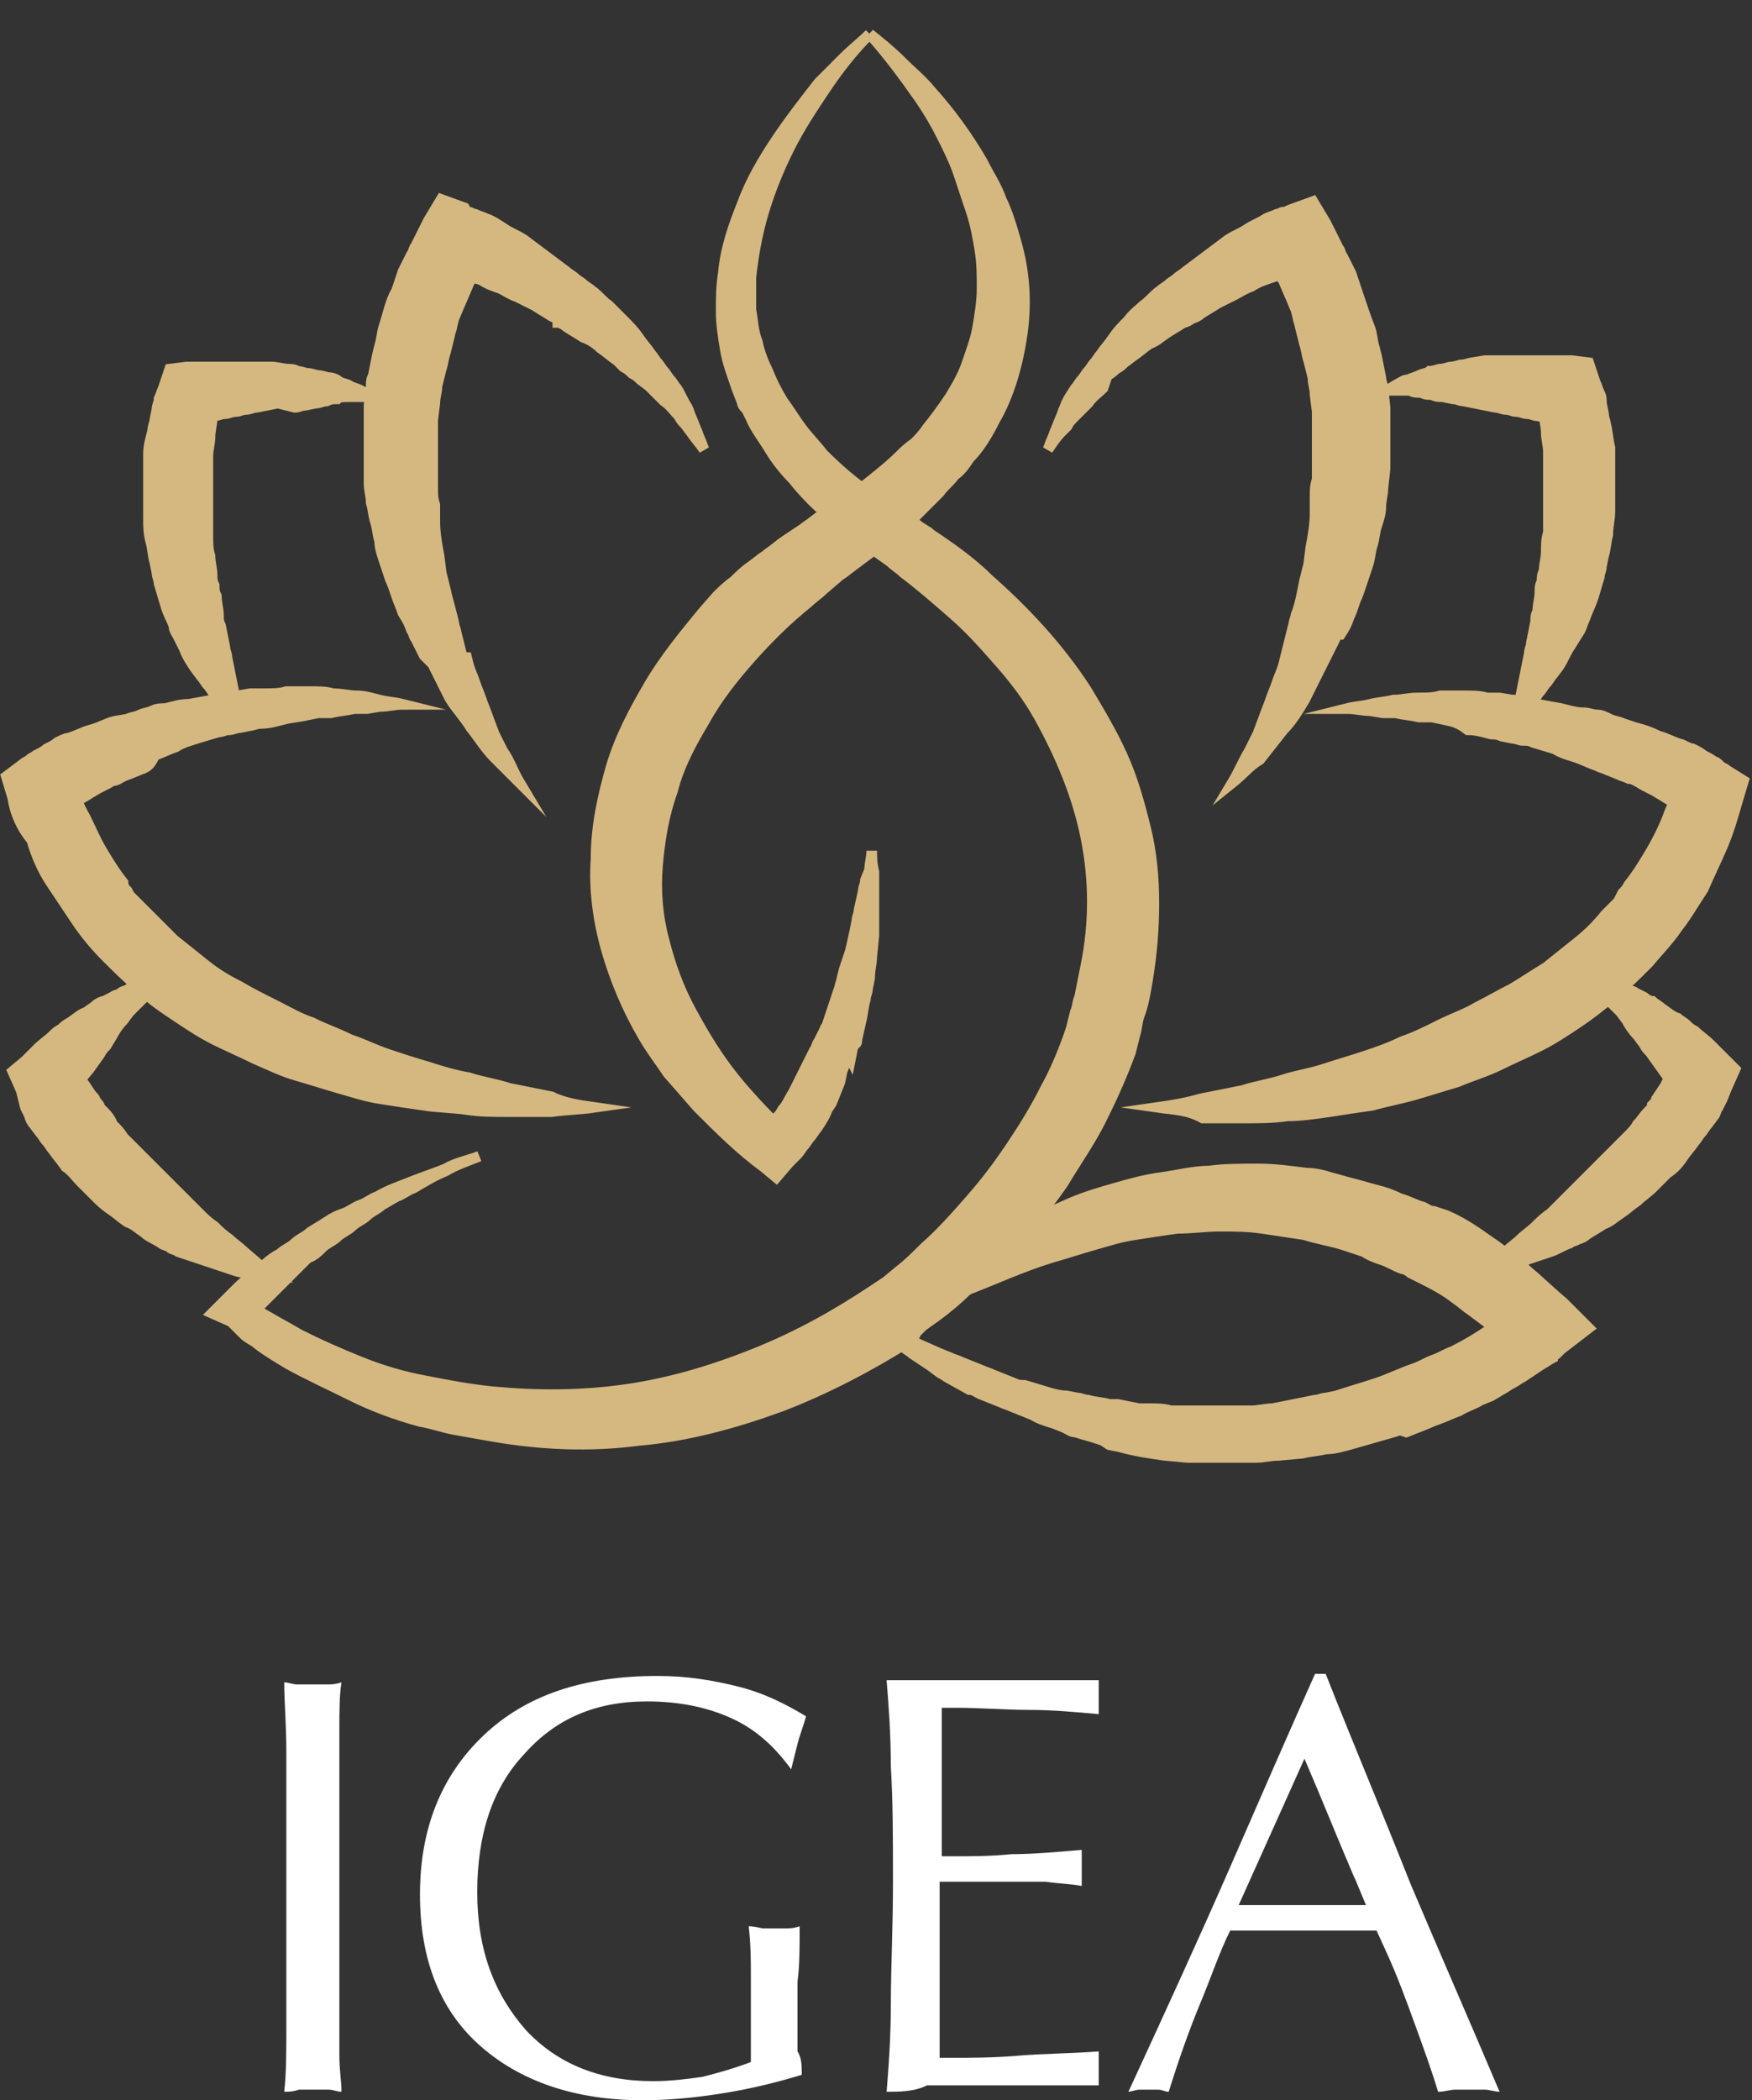
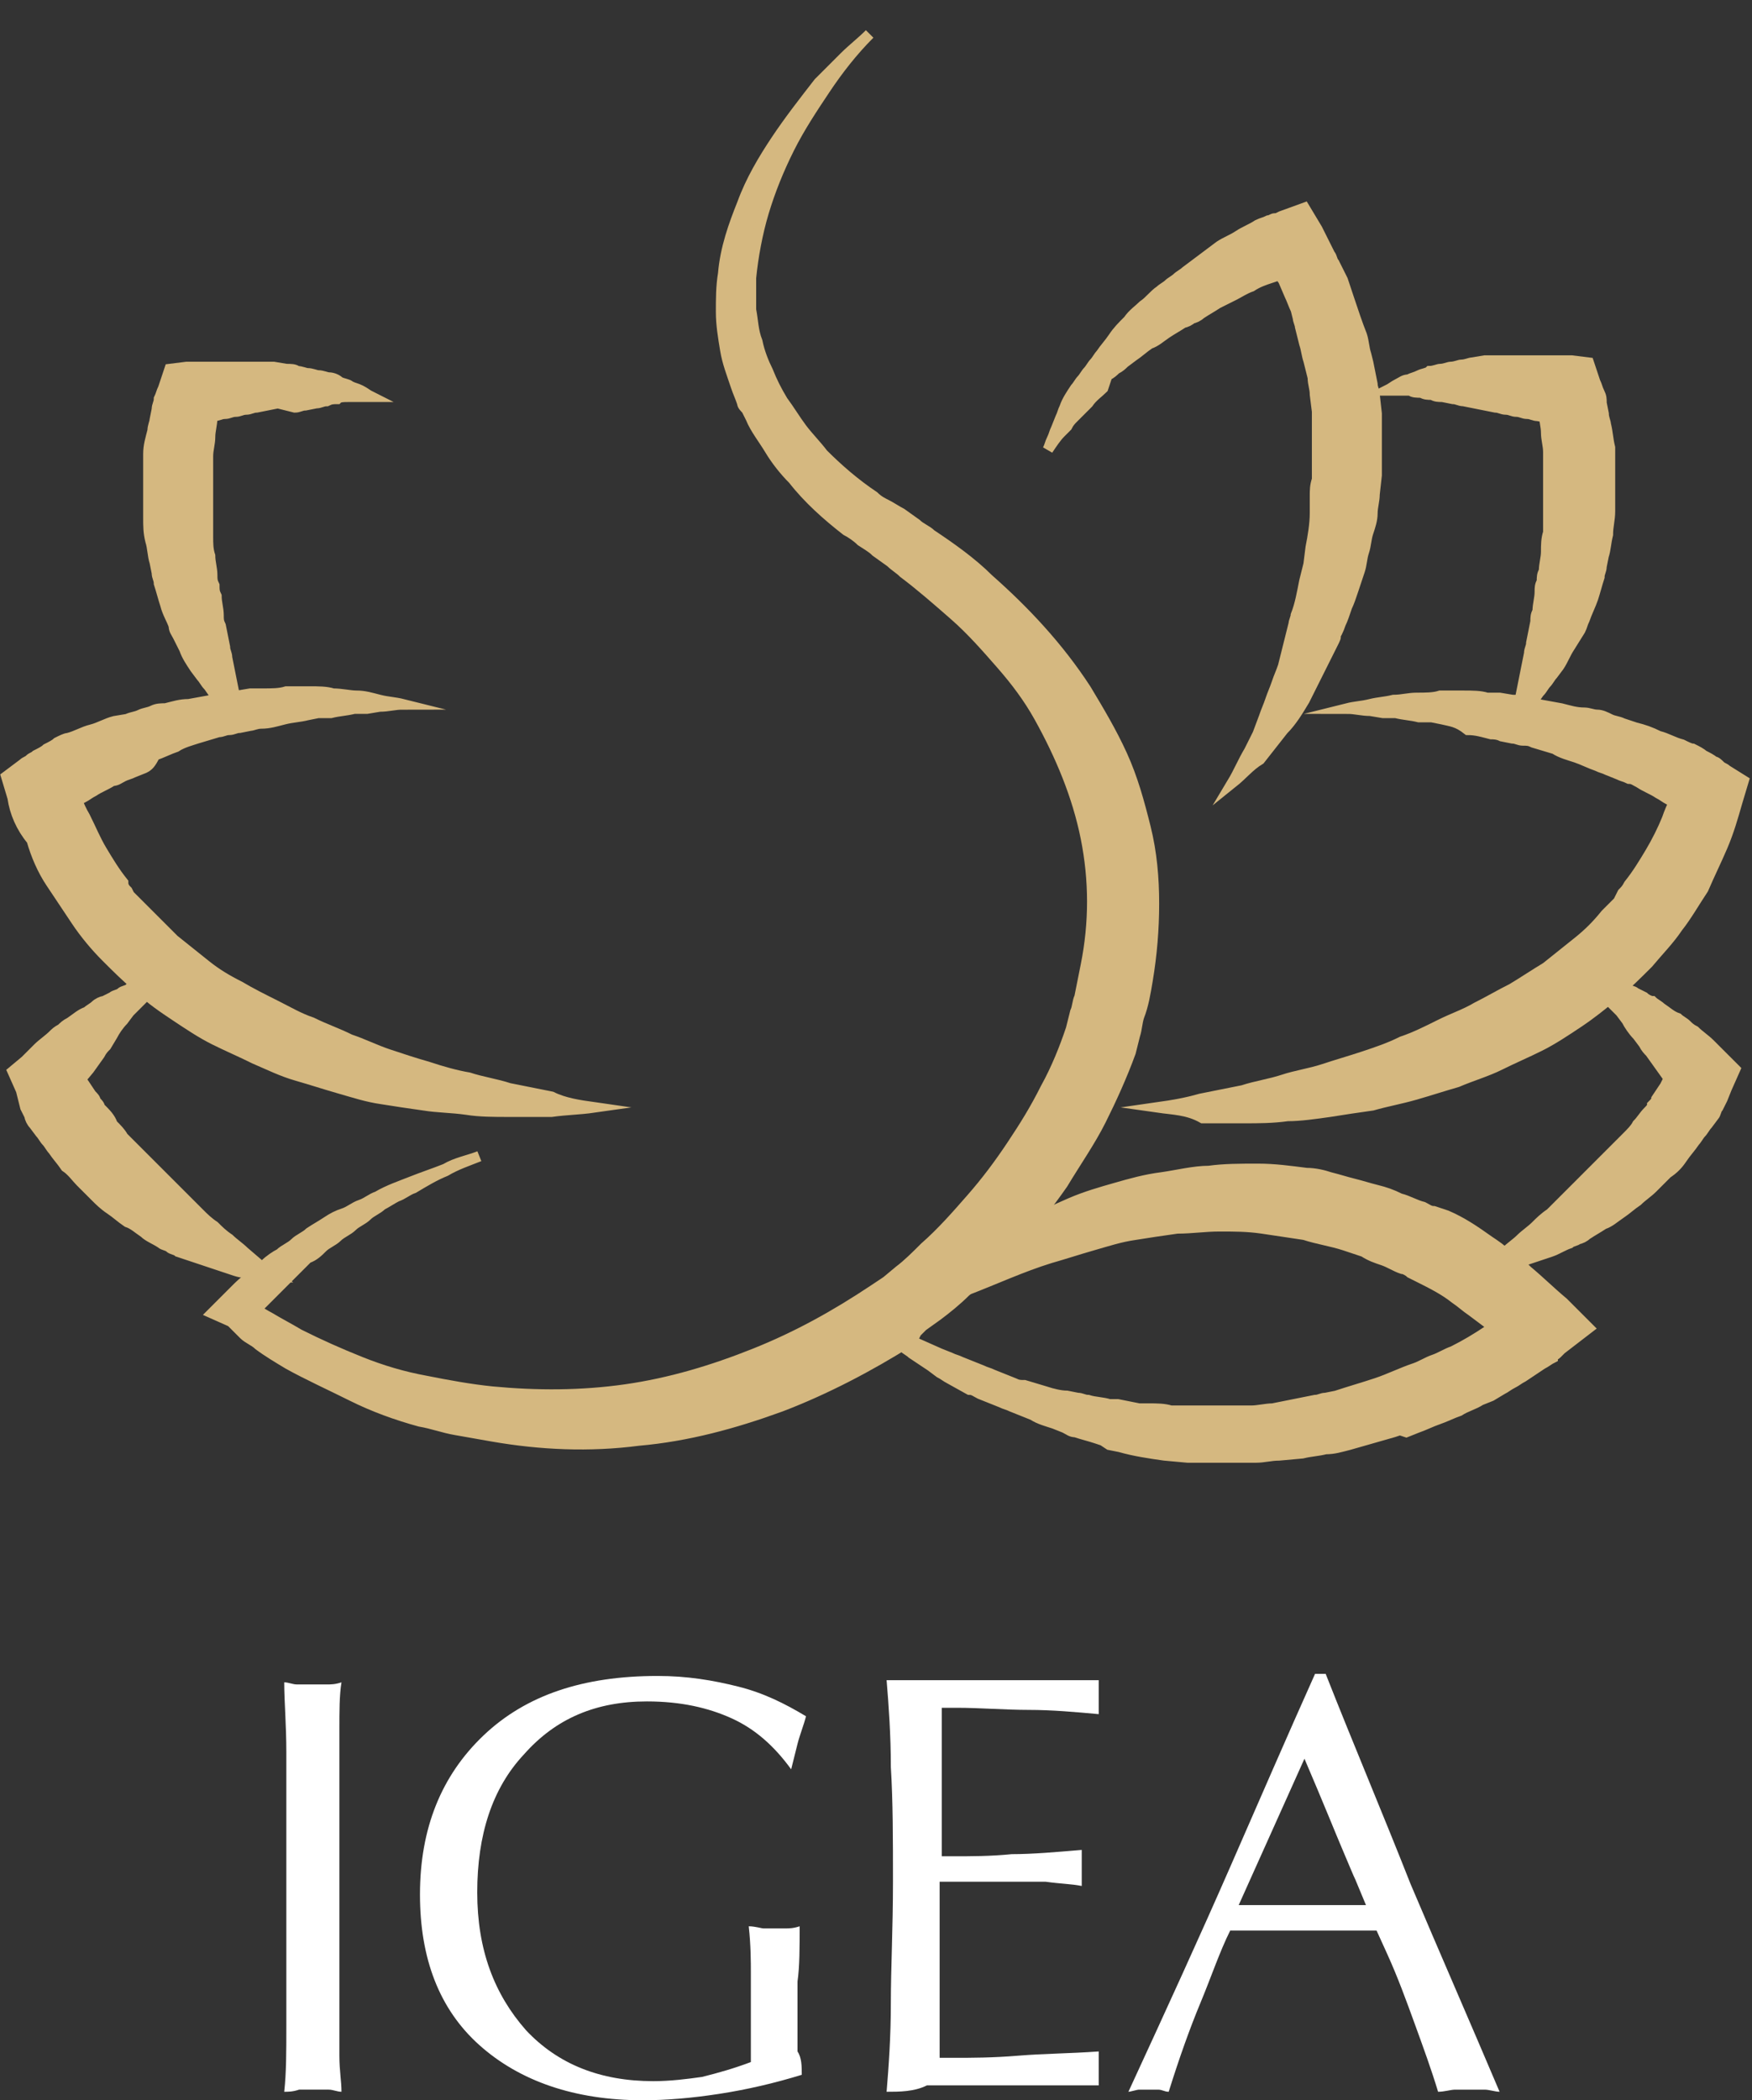
<svg xmlns="http://www.w3.org/2000/svg" version="1.1" id="Livello_1" x="0px" y="0px" viewBox="0 0 82.6 99" style="enable-background:new 0 0 82.6 99;" xml:space="preserve">
  <rect x="0" y="0" width="82.6" height="99" fill="#333333" stroke="none" />
  <style type="text/css">
	.st0{fill:#FFFFFF;}
	.st1{fill:#D5B880;stroke:#D5B880;stroke-width:0.5;stroke-miterlimit:10;}
</style>
  <g>
    <g>
      <path class="st0" d="M13.4,98.6c0.1-0.9,0.1-1.9,0.1-3.1c0-1.1,0-2.5,0-4.2V89c0-3,0-5.1,0-6.4c0-1.3-0.1-2.4-0.1-3.3    c0.2,0,0.4,0.1,0.6,0.1c0.2,0,0.4,0,0.7,0c0.2,0,0.5,0,0.7,0c0.2,0,0.4,0,0.7-0.1c-0.1,0.6-0.1,1.4-0.1,2.2c0,0.8,0,2,0,3.3V89    v4.7c0,1.5,0,2.6,0,3.2c0,0.7,0.1,1.2,0.1,1.7c-0.2,0-0.4-0.1-0.6-0.1c-0.2,0-0.4,0-0.7,0c-0.2,0-0.5,0-0.7,0    C13.8,98.6,13.6,98.6,13.4,98.6z" />
      <path class="st0" d="M37.8,97.8c-1.3,0.4-2.6,0.7-3.9,0.9c-1.3,0.2-2.5,0.3-3.6,0.3c-3.2,0-5.8-0.9-7.7-2.6    c-1.9-1.7-2.8-4.1-2.8-7.1c0-3.1,1-5.6,3-7.5c2-1.9,4.7-2.8,8.2-2.8c1.4,0,2.6,0.2,3.8,0.5c1.2,0.3,2.2,0.8,3.2,1.4    c-0.1,0.4-0.3,0.9-0.4,1.3c-0.1,0.4-0.2,0.8-0.3,1.2c-0.8-1.1-1.7-1.9-2.8-2.4c-1.1-0.5-2.4-0.8-4-0.8c-2.4,0-4.3,0.8-5.8,2.5    c-1.5,1.6-2.2,3.8-2.2,6.5c0,2.7,0.8,4.8,2.3,6.5c1.5,1.6,3.5,2.4,6,2.4c0.8,0,1.6-0.1,2.3-0.2c0.8-0.2,1.5-0.4,2.3-0.7    c0-0.2,0-0.6,0-1.2c0-0.6,0-1.2,0-1.5c0-0.4,0-0.9,0-1.5c0-0.5,0-1.3-0.1-2.2c0.3,0,0.6,0.1,0.7,0.1c0.2,0,0.3,0,0.5,0    c0.1,0,0.3,0,0.5,0c0.2,0,0.4,0,0.7-0.1c0,1,0,1.9-0.1,2.6c0,0.7,0,1.4,0,1.8c0,0.6,0,1.1,0,1.5C37.8,97,37.8,97.4,37.8,97.8z" />
      <path class="st0" d="M41.8,98.6c0.1-1.2,0.2-2.6,0.2-4.2c0-1.6,0.1-3.5,0.1-5.7c0-2,0-3.8-0.1-5.4c0-1.5-0.1-2.9-0.2-4.1    c0.4,0,0.8,0,1.3,0c0.5,0,1.2,0,2.2,0c1.3,0,2.4,0,3.4,0c1,0,2,0,3.1,0c0,0.1,0,0.2,0,0.4c0,0.2,0,0.3,0,0.4c0,0.1,0,0.2,0,0.4    c0,0.2,0,0.3,0,0.4c-1.1-0.1-2.2-0.2-3.3-0.2s-2.3-0.1-3.4-0.1h-0.7c0,1.1,0,2.1,0,3.1c0,1,0,1.9,0,2.8v1.1h0.5    c0.9,0,1.8,0,2.8-0.1c1,0,2.1-0.1,3.3-0.2c0,0.2,0,0.4,0,0.5c0,0.1,0,0.3,0,0.4c0,0.1,0,0.2,0,0.3c0,0.1,0,0.3,0,0.5    c-0.5-0.1-1-0.1-1.7-0.2c-0.7,0-1.9,0-3.7,0h-1.3v1.4c0,1.6,0,2.9,0,3.9c0,1,0,2,0,3h0.7c0.8,0,1.8,0,3-0.1s2.4-0.1,3.8-0.2    c0,0.1,0,0.2,0,0.4c0,0.2,0,0.3,0,0.4c0,0.1,0,0.2,0,0.4c0,0.2,0,0.3,0,0.4c-0.5,0-1.1,0-1.8,0c-0.7,0-1.7,0-3.1,0    c-1.4,0-2.5,0-3.2,0C43.1,98.6,42.4,98.6,41.8,98.6z" />
      <path class="st0" d="M53.2,98.6c1.8-3.9,3.4-7.4,4.8-10.6c1.4-3.2,2.7-6.2,4-9.1h0.5c1.3,3.3,2.7,6.6,4,9.9    c1.4,3.3,2.8,6.5,4.2,9.8c-0.2,0-0.5-0.1-0.7-0.1c-0.2,0-0.4,0-0.7,0c-0.2,0-0.4,0-0.7,0c-0.2,0-0.5,0.1-0.8,0.1    c-0.3-1-0.7-2.1-1.1-3.2c-0.4-1.1-0.8-2.2-1.3-3.3l-0.5-1.1c-0.4,0-0.9,0-1.3,0c-0.5,0-1.2,0-2.1,0c-1,0-1.7,0-2.2,0    c-0.5,0-0.9,0-1.3,0c-0.5,1-0.9,2.2-1.4,3.4c-0.5,1.2-1,2.6-1.5,4.2c-0.2,0-0.3-0.1-0.5-0.1c-0.2,0-0.3,0-0.5,0    c-0.1,0-0.3,0-0.4,0S53.3,98.6,53.2,98.6z M58.4,89.8c0.1,0,0.4,0,0.9,0c0.5,0,0.9,0,1.3,0c0.3,0,0.9,0,1.7,0c0.8,0,1.5,0,2.1,0    l-0.5-1.2c-0.1-0.2-0.3-0.7-0.6-1.4s-0.9-2.2-1.8-4.3L58.4,89.8z" />
    </g>
    <g>
      <g>
        <path class="st1" d="M28,52.2c-0.7,0.1-1.3,0.1-2,0.2c-0.3,0-0.7,0-1,0c-0.3,0-0.7,0-1,0c-0.7,0-1.4,0-2-0.1     c-0.7-0.1-1.4-0.1-2-0.2c-0.7-0.1-1.4-0.2-2-0.3c-0.7-0.1-1.3-0.3-2-0.5c-0.7-0.2-1.3-0.4-2-0.6c-0.7-0.2-1.3-0.5-2-0.8     c-0.6-0.3-1.3-0.6-1.9-0.9c-0.6-0.3-1.2-0.7-1.8-1.1c-0.6-0.4-1.2-0.8-1.7-1.3c-0.6-0.5-1.1-1-1.6-1.5c-0.5-0.5-1-1.1-1.4-1.7     c-0.4-0.6-0.8-1.2-1.2-1.8c-0.4-0.6-0.7-1.3-0.9-2C1,39,0.7,38.3,0.6,37.6l-0.3-1L1.1,36c0.1-0.1,0.2-0.1,0.3-0.2     c0.1-0.1,0.2-0.1,0.3-0.2c0.2-0.1,0.4-0.2,0.5-0.3c0.2-0.1,0.4-0.2,0.5-0.3c0.2-0.1,0.4-0.2,0.5-0.2c0.4-0.1,0.7-0.3,1.1-0.4     c0.4-0.1,0.7-0.3,1.1-0.4L6,33.9c0.2-0.1,0.4-0.1,0.6-0.2c0.2-0.1,0.4-0.1,0.6-0.2c0.2-0.1,0.4-0.1,0.6-0.1     c0.4-0.1,0.7-0.2,1.1-0.2l1.1-0.2c0.2,0,0.4-0.1,0.6-0.1c0.2,0,0.4,0,0.6-0.1l0.6-0.1c0.2,0,0.4,0,0.6,0c0.4,0,0.8,0,1.1-0.1     c0.4,0,0.8,0,1.1,0c0.4,0,0.8,0,1.1,0.1c0.4,0,0.8,0.1,1.1,0.1c0.4,0,0.7,0.1,1.1,0.2c0.4,0.1,0.7,0.1,1.1,0.2     c-0.4,0-0.7,0.1-1.1,0.1l-0.6,0.1c-0.1,0-0.2,0-0.3,0l-0.3,0c-0.4,0.1-0.7,0.1-1.1,0.2l-0.3,0c-0.1,0-0.2,0-0.3,0l-0.5,0.1     c-0.4,0.1-0.7,0.1-1.1,0.2c-0.4,0.1-0.7,0.2-1.1,0.2c-0.2,0-0.4,0.1-0.5,0.1l-0.5,0.1c-0.2,0-0.3,0.1-0.5,0.1     c-0.2,0-0.3,0.1-0.5,0.1l-1,0.3c-0.3,0.1-0.7,0.2-1,0.4c-0.3,0.1-0.7,0.3-1,0.4C7.1,36,7,36.1,6.8,36.2l-0.5,0.2     c-0.2,0.1-0.3,0.1-0.5,0.2c-0.2,0.1-0.3,0.2-0.5,0.2C5,37,4.7,37.1,4.4,37.3c-0.2,0.1-0.3,0.2-0.5,0.3l-0.2,0.1l-0.2,0.1     c-0.1,0.1-0.3,0.2-0.4,0.3c-0.1,0-0.1,0.1-0.2,0.1c-0.1,0-0.1,0.1-0.2,0.1l0.6-1.5c0.2,0.6,0.4,1.2,0.7,1.7     c0.3,0.6,0.5,1.1,0.8,1.6c0.3,0.5,0.6,1,1,1.5C5.8,41.8,5.9,41.9,6,42l0.1,0.2l0.2,0.2c0.1,0.1,0.2,0.2,0.3,0.3l0.3,0.3     c0.4,0.4,0.9,0.9,1.3,1.3c0.5,0.4,1,0.8,1.5,1.2c0.5,0.4,1,0.7,1.6,1c0.5,0.3,1.1,0.6,1.7,0.9c0.6,0.3,1.1,0.6,1.7,0.8     c0.6,0.3,1.2,0.5,1.8,0.8c0.6,0.2,1.2,0.5,1.8,0.7c0.6,0.2,1.2,0.4,1.9,0.6c0.6,0.2,1.3,0.4,1.9,0.5c0.6,0.2,1.3,0.3,1.9,0.5     l1,0.2l1,0.2C26.6,52,27.3,52.1,28,52.2z" />
-         <path class="st1" d="M24.5,36.9c-0.4-0.4-0.8-0.8-1.2-1.2c-0.4-0.4-0.7-0.9-1.1-1.4c-0.3-0.5-0.7-0.9-1-1.4l-0.2-0.4l-0.2-0.4     l-0.2-0.4l-0.2-0.4L20,30.9l-0.2-0.4l-0.2-0.4c-0.1-0.1-0.1-0.3-0.2-0.4c-0.1-0.3-0.2-0.5-0.4-0.8c-0.1-0.3-0.2-0.5-0.3-0.8     c-0.1-0.3-0.2-0.6-0.3-0.8l-0.3-0.9c-0.1-0.3-0.2-0.6-0.2-0.9c-0.1-0.3-0.1-0.6-0.2-0.9c-0.1-0.3-0.1-0.6-0.2-0.9     c0-0.3-0.1-0.6-0.1-0.9L17.4,22c0-0.3,0-0.6,0-0.9c0-0.2,0-0.3,0-0.5l0-0.5l0-0.5c0-0.2,0-0.3,0-0.5l0.1-0.9c0-0.2,0-0.3,0.1-0.5     l0.1-0.5l0.1-0.5l0.1-0.4c0.1-0.3,0.1-0.6,0.2-0.9c0.2-0.6,0.3-1.2,0.6-1.7c0.1-0.3,0.2-0.6,0.3-0.9l0.4-0.8     c0.1-0.1,0.1-0.3,0.2-0.4l0.2-0.4l0.4-0.8l0.6-1l1.1,0.4L22,10l0.1,0c0.1,0,0.2,0.1,0.3,0.1c0.2,0.1,0.3,0.1,0.5,0.2     c0.3,0.1,0.6,0.3,0.9,0.5c0.3,0.2,0.6,0.3,0.9,0.5l0.4,0.3l0.4,0.3l0.4,0.3l0.4,0.3l0.4,0.3c0.1,0.1,0.3,0.2,0.4,0.3     c0.1,0.1,0.3,0.2,0.4,0.3c0.1,0.1,0.3,0.2,0.4,0.3c0.3,0.2,0.5,0.5,0.8,0.7c0.2,0.2,0.5,0.5,0.7,0.7c0.2,0.2,0.5,0.5,0.7,0.8     c0.2,0.3,0.4,0.5,0.6,0.8c0.1,0.1,0.2,0.3,0.3,0.4c0.1,0.1,0.2,0.3,0.3,0.4c0.1,0.1,0.2,0.3,0.3,0.4c0.1,0.1,0.2,0.3,0.3,0.4     c0.2,0.3,0.3,0.6,0.5,0.9c0.1,0.2,0.1,0.3,0.2,0.5l0.2,0.5c0.1,0.2,0.1,0.3,0.2,0.5c0.1,0.2,0.1,0.3,0.2,0.5     c-0.2-0.3-0.4-0.5-0.6-0.8L32.3,20c-0.1-0.1-0.2-0.2-0.3-0.4c-0.2-0.2-0.4-0.5-0.7-0.7c-0.2-0.2-0.5-0.5-0.7-0.7l-0.4-0.3     c-0.1-0.1-0.2-0.2-0.4-0.3c-0.1-0.1-0.2-0.2-0.4-0.3L29.1,17c-0.3-0.2-0.5-0.4-0.8-0.6c-0.2-0.2-0.5-0.4-0.8-0.5     c-0.3-0.2-0.5-0.3-0.8-0.5c-0.1-0.1-0.3-0.2-0.4-0.2C26.3,15,26.2,15,26,14.9c-0.3-0.2-0.5-0.3-0.8-0.5l-0.4-0.2L24.4,14     c-0.3-0.1-0.6-0.3-0.8-0.4c-0.3-0.1-0.6-0.2-0.9-0.4c-0.3-0.1-0.6-0.2-0.9-0.3c-0.1-0.1-0.3-0.1-0.4-0.1l-0.2-0.1l-0.1,0l0,0l0,0     l1.6-0.6l-0.3,0.7l-0.2,0.4c-0.1,0.1-0.1,0.2-0.2,0.4l-0.3,0.7c-0.1,0.2-0.2,0.5-0.3,0.7l-0.1,0.4c0,0.1-0.1,0.3-0.1,0.4     l-0.2,0.8c-0.1,0.3-0.1,0.5-0.2,0.8l-0.1,0.4l-0.1,0.4c0,0.3-0.1,0.5-0.1,0.8l-0.1,0.8c0,0.1,0,0.3,0,0.4l0,0.4l0,0.4     c0,0.1,0,0.3,0,0.4l0,0.4c0,0.1,0,0.3,0,0.4l0,0.8c0,0.3,0,0.5,0.1,0.8c0,0.1,0,0.3,0,0.4l0,0.4c0,0.5,0.1,1.1,0.2,1.6l0.1,0.8     l0.2,0.8c0.1,0.5,0.3,1.1,0.4,1.6c0,0.1,0.1,0.3,0.1,0.4l0.1,0.4l0.1,0.4l0.1,0.4L22,31l0.1,0.4c0.1,0.3,0.2,0.5,0.3,0.8     c0.1,0.3,0.2,0.5,0.3,0.8c0.1,0.3,0.2,0.5,0.3,0.8l0.3,0.8l0.4,0.8C24,35.8,24.2,36.4,24.5,36.9z" />
        <path class="st1" d="M13,60.2c-0.3,0-0.6,0-1-0.1c-0.3-0.1-0.6-0.1-0.9-0.2c-0.3-0.1-0.6-0.2-0.9-0.3c-0.3-0.1-0.6-0.2-0.9-0.3     C9,59.2,8.7,59.1,8.4,59c-0.1-0.1-0.3-0.1-0.4-0.2c-0.1-0.1-0.3-0.1-0.4-0.2c-0.3-0.2-0.6-0.3-0.8-0.5c-0.3-0.2-0.5-0.4-0.8-0.5     c-0.3-0.2-0.5-0.4-0.8-0.6c-0.3-0.2-0.5-0.4-0.7-0.6c-0.2-0.2-0.5-0.5-0.7-0.7c-0.2-0.2-0.4-0.5-0.7-0.7     c-0.2-0.3-0.4-0.5-0.6-0.8c-0.1-0.1-0.2-0.3-0.3-0.4c-0.1-0.1-0.2-0.3-0.3-0.4l-0.3-0.4c-0.1-0.1-0.2-0.3-0.2-0.4l-0.1-0.2     l-0.1-0.2L1,51.4l-0.4-0.9L1.2,50c0.1-0.1,0.2-0.2,0.3-0.3c0.1-0.1,0.2-0.2,0.3-0.3c0.2-0.2,0.5-0.4,0.7-0.6     c0.1-0.1,0.2-0.2,0.4-0.3c0.1-0.1,0.2-0.2,0.4-0.3c0.3-0.2,0.5-0.4,0.8-0.5c0.1-0.1,0.3-0.2,0.4-0.3c0.1-0.1,0.3-0.2,0.4-0.2     l0.4-0.2c0.1-0.1,0.3-0.1,0.4-0.2c0.1-0.1,0.3-0.1,0.4-0.2l0.2-0.1c0.1,0,0.2,0,0.2-0.1c0.2,0,0.3-0.1,0.5-0.1     c0.2,0,0.3-0.1,0.5-0.1c-0.1,0.1-0.2,0.2-0.3,0.4c-0.1,0.1-0.1,0.1-0.2,0.2L7,46.8c-0.1,0.1-0.2,0.2-0.3,0.3     c-0.1,0.1-0.2,0.2-0.3,0.3c-0.1,0.1-0.2,0.2-0.3,0.3l-0.3,0.4c-0.2,0.2-0.4,0.5-0.5,0.7L5,49.3c-0.1,0.1-0.2,0.2-0.3,0.4     l-0.5,0.7L3.7,51l-0.3,0.3c-0.1,0.1-0.2,0.2-0.2,0.3l0.2-1.5l0.2,0.4l0.1,0.2L3.9,51l0.2,0.3l0.2,0.3c0.1,0.1,0.2,0.2,0.2,0.3     c0.1,0.1,0.2,0.2,0.2,0.3C5,52.5,5.2,52.7,5.3,53c0.2,0.2,0.4,0.4,0.5,0.6l0.3,0.3c0.1,0.1,0.2,0.2,0.3,0.3     c0.1,0.1,0.2,0.2,0.3,0.3c0.1,0.1,0.2,0.2,0.3,0.3c0.2,0.2,0.4,0.4,0.6,0.6C7.8,55.6,8,55.8,8.2,56l0.6,0.6l0.6,0.6     c0.2,0.2,0.4,0.4,0.7,0.6c0.2,0.2,0.4,0.4,0.7,0.6c0.2,0.2,0.5,0.4,0.7,0.6l0.7,0.6C12.5,59.8,12.7,60,13,60.2z" />
        <path class="st1" d="M11.1,33.8c-0.3-0.2-0.5-0.5-0.7-0.7c-0.1-0.1-0.2-0.3-0.3-0.4c-0.1-0.1-0.2-0.3-0.3-0.4     c-0.1-0.1-0.2-0.3-0.3-0.4l-0.3-0.4c-0.2-0.3-0.4-0.6-0.5-0.9L8.4,30c-0.1-0.2-0.2-0.3-0.2-0.5c-0.1-0.3-0.3-0.6-0.4-1     c-0.1-0.3-0.2-0.7-0.3-1c0-0.2-0.1-0.3-0.1-0.5l-0.1-0.5c-0.1-0.3-0.1-0.7-0.2-1c-0.1-0.4-0.1-0.7-0.1-1.1c0-0.2,0-0.4,0-0.5     c0-0.2,0-0.4,0-0.5c0-0.2,0-0.4,0-0.5l0-0.5c0-0.2,0-0.4,0-0.5c0-0.2,0-0.4,0-0.5c0-0.4,0.1-0.7,0.2-1.1c0-0.2,0.1-0.4,0.1-0.5     l0.1-0.5c0-0.2,0.1-0.3,0.1-0.5c0.1-0.2,0.1-0.3,0.2-0.5l0.3-0.9l0.8-0.1c0.2,0,0.4,0,0.6,0c0.2,0,0.4,0,0.6,0c0.4,0,0.7,0,1.1,0     c0.2,0,0.4,0,0.6,0c0.2,0,0.4,0,0.6,0l0.6,0l0.6,0.1c0.2,0,0.4,0,0.5,0.1c0.2,0,0.4,0.1,0.5,0.1c0.2,0,0.4,0.1,0.5,0.1     c0.2,0,0.4,0.1,0.5,0.1c0.2,0,0.4,0.1,0.5,0.2c0.2,0.1,0.4,0.1,0.5,0.2c0.2,0.1,0.3,0.1,0.5,0.2c0.2,0.1,0.3,0.2,0.5,0.3     c-0.2,0-0.4,0-0.5,0c-0.1,0-0.2,0-0.3,0l-0.3,0c-0.2,0-0.4,0-0.5,0.1c-0.2,0-0.3,0-0.5,0.1c-0.2,0-0.3,0.1-0.5,0.1l-0.5,0.1     c-0.2,0-0.3,0.1-0.5,0.1L13.1,19l-1,0.2c-0.2,0-0.3,0.1-0.5,0.1c-0.2,0-0.3,0.1-0.5,0.1c-0.2,0-0.3,0.1-0.5,0.1     c-0.2,0-0.3,0.1-0.5,0.1l-0.5,0.1l-0.5,0.1l1.1-1c0,0.3-0.1,0.6-0.2,0.9c0,0.3-0.1,0.6-0.1,0.9c0,0.3-0.1,0.6-0.1,0.9     c0,0.2,0,0.3,0,0.5c0,0.2,0,0.3,0,0.5l0,0.5c0,0.2,0,0.3,0,0.5c0,0.3,0,0.6,0,0.9c0,0.3,0,0.6,0,0.9c0,0.3,0,0.6,0.1,0.9     c0,0.3,0.1,0.6,0.1,0.9c0,0.2,0,0.3,0.1,0.5c0,0.2,0,0.3,0.1,0.5c0,0.3,0.1,0.6,0.1,0.9c0,0.2,0,0.3,0.1,0.5l0.1,0.5l0.1,0.5     c0,0.2,0.1,0.3,0.1,0.5l0.2,1l0.1,0.5l0.1,0.5L11.1,33.8z" />
        <path class="st1" d="M54.6,52.2c0.7-0.1,1.3-0.2,2-0.4l1-0.2l1-0.2c0.6-0.2,1.3-0.3,1.9-0.5c0.6-0.2,1.3-0.3,1.9-0.5     c0.6-0.2,1.3-0.4,1.9-0.6c0.6-0.2,1.2-0.4,1.8-0.7c0.6-0.2,1.2-0.5,1.8-0.8c0.6-0.3,1.2-0.5,1.7-0.8c0.6-0.3,1.1-0.6,1.7-0.9     c0.5-0.3,1.1-0.7,1.6-1c0.5-0.4,1-0.8,1.5-1.2c0.5-0.4,0.9-0.8,1.3-1.3l0.3-0.3c0.1-0.1,0.2-0.2,0.3-0.3l0.1-0.2l0.1-0.2     c0.1-0.1,0.2-0.2,0.3-0.4c0.4-0.5,0.7-1,1-1.5c0.3-0.5,0.6-1.1,0.8-1.6c0.2-0.6,0.5-1.1,0.7-1.7l0.6,1.5c0,0-0.1-0.1-0.2-0.1     c-0.1,0-0.1-0.1-0.2-0.1c-0.1-0.1-0.3-0.2-0.4-0.3l-0.2-0.1l-0.2-0.1c-0.2-0.1-0.3-0.2-0.5-0.3c-0.3-0.2-0.6-0.3-0.9-0.5     c-0.2-0.1-0.3-0.2-0.5-0.2c-0.2-0.1-0.3-0.1-0.5-0.2l-0.5-0.2c-0.2-0.1-0.3-0.1-0.5-0.2c-0.3-0.1-0.7-0.3-1-0.4     c-0.3-0.1-0.7-0.2-1-0.4l-1-0.3c-0.2-0.1-0.3-0.1-0.5-0.1c-0.2,0-0.3-0.1-0.5-0.1l-0.5-0.1c-0.2-0.1-0.4-0.1-0.5-0.1     c-0.4-0.1-0.7-0.2-1.1-0.2C68.7,34,68.4,34,68,33.9l-0.5-0.1c-0.1,0-0.2,0-0.3,0l-0.3,0c-0.4-0.1-0.7-0.1-1.1-0.2l-0.3,0     c-0.1,0-0.2,0-0.3,0l-0.6-0.1c-0.4,0-0.7-0.1-1.1-0.1c0.4-0.1,0.7-0.1,1.1-0.2c0.4-0.1,0.7-0.1,1.1-0.2c0.4,0,0.7-0.1,1.1-0.1     c0.4,0,0.8,0,1.1-0.1c0.4,0,0.8,0,1.1,0c0.4,0,0.8,0,1.1,0.1c0.2,0,0.4,0,0.6,0l0.6,0.1c0.2,0,0.4,0,0.6,0.1c0.2,0,0.4,0,0.6,0.1     l1.1,0.2c0.4,0.1,0.7,0.2,1.1,0.2c0.2,0,0.4,0.1,0.6,0.1c0.2,0,0.4,0.1,0.6,0.2c0.2,0.1,0.4,0.1,0.6,0.2l0.6,0.2     c0.4,0.1,0.7,0.2,1.1,0.4c0.4,0.1,0.7,0.3,1.1,0.4c0.2,0.1,0.4,0.2,0.5,0.2c0.2,0.1,0.4,0.2,0.5,0.3c0.2,0.1,0.4,0.2,0.5,0.3     c0.1,0,0.2,0.1,0.3,0.2c0.1,0.1,0.2,0.1,0.3,0.2l0.8,0.5l-0.3,1c-0.2,0.7-0.4,1.4-0.7,2.1c-0.3,0.7-0.6,1.3-0.9,2     c-0.4,0.6-0.8,1.3-1.2,1.8c-0.4,0.6-0.9,1.1-1.4,1.7c-0.5,0.5-1,1-1.6,1.5c-0.6,0.5-1.1,0.9-1.7,1.3c-0.6,0.4-1.2,0.8-1.8,1.1     c-0.6,0.3-1.3,0.6-1.9,0.9c-0.6,0.3-1.3,0.5-2,0.8c-0.7,0.2-1.3,0.4-2,0.6c-0.7,0.2-1.3,0.3-2,0.5c-0.7,0.1-1.4,0.2-2,0.3     c-0.7,0.1-1.4,0.2-2,0.2c-0.7,0.1-1.4,0.1-2,0.1c-0.3,0-0.7,0-1,0c-0.3,0-0.7,0-1,0C56,52.3,55.3,52.3,54.6,52.2z" />
-         <path class="st1" d="M58.1,36.9c0.3-0.5,0.5-1,0.8-1.5l0.4-0.8l0.3-0.8c0.1-0.3,0.2-0.5,0.3-0.8c0.1-0.3,0.2-0.5,0.3-0.8     c0.1-0.3,0.2-0.5,0.3-0.8l0.1-0.4l0.1-0.4l0.1-0.4l0.1-0.4l0.1-0.4c0-0.1,0.1-0.3,0.1-0.4c0.2-0.5,0.3-1.1,0.4-1.6l0.2-0.8     l0.1-0.8c0.1-0.5,0.2-1.1,0.2-1.6l0-0.4c0-0.1,0-0.3,0-0.4c0-0.3,0-0.5,0.1-0.8l0-0.8c0-0.1,0-0.3,0-0.4l0-0.4c0-0.1,0-0.3,0-0.4     l0-0.4l0-0.4c0-0.1,0-0.3,0-0.4l-0.1-0.8c0-0.3-0.1-0.5-0.1-0.8l-0.1-0.4l-0.1-0.4c-0.1-0.3-0.1-0.5-0.2-0.8l-0.2-0.8     c0-0.1-0.1-0.3-0.1-0.4l-0.1-0.4c-0.1-0.2-0.2-0.5-0.3-0.7l-0.3-0.7c-0.1-0.1-0.1-0.2-0.2-0.4l-0.2-0.4L59.9,12l1.6,0.6l0,0l0,0     l-0.1,0l-0.2,0.1c-0.1,0-0.3,0.1-0.4,0.1c-0.3,0.1-0.6,0.2-0.9,0.3c-0.3,0.1-0.6,0.2-0.9,0.4c-0.3,0.1-0.6,0.3-0.8,0.4l-0.4,0.2     l-0.4,0.2c-0.3,0.2-0.5,0.3-0.8,0.5c-0.1,0.1-0.3,0.2-0.4,0.2c-0.1,0.1-0.3,0.2-0.4,0.2c-0.3,0.2-0.5,0.3-0.8,0.5     c-0.3,0.2-0.5,0.4-0.8,0.5c-0.3,0.2-0.5,0.4-0.8,0.6l-0.4,0.3c-0.1,0.1-0.2,0.2-0.4,0.3c-0.1,0.1-0.2,0.2-0.4,0.3L52,18.3     c-0.2,0.2-0.5,0.4-0.7,0.7c-0.2,0.2-0.5,0.5-0.7,0.7c-0.1,0.1-0.2,0.2-0.3,0.4L50,20.4c-0.2,0.2-0.4,0.5-0.6,0.8     c0.1-0.2,0.1-0.3,0.2-0.5c0.1-0.2,0.1-0.3,0.2-0.5l0.2-0.5c0.1-0.2,0.1-0.3,0.2-0.5c0.1-0.3,0.3-0.6,0.5-0.9     c0.1-0.1,0.2-0.3,0.3-0.4c0.1-0.1,0.2-0.3,0.3-0.4c0.1-0.1,0.2-0.3,0.3-0.4c0.1-0.1,0.2-0.3,0.3-0.4c0.2-0.3,0.4-0.5,0.6-0.8     c0.2-0.3,0.4-0.5,0.7-0.8c0.2-0.3,0.5-0.5,0.7-0.7c0.3-0.2,0.5-0.5,0.8-0.7c0.1-0.1,0.3-0.2,0.4-0.3c0.1-0.1,0.3-0.2,0.4-0.3     c0.1-0.1,0.3-0.2,0.4-0.3l0.4-0.3l0.4-0.3l0.4-0.3l0.4-0.3l0.4-0.3c0.3-0.2,0.6-0.3,0.9-0.5c0.3-0.2,0.6-0.3,0.9-0.5     c0.2-0.1,0.3-0.1,0.5-0.2c0.1,0,0.2-0.1,0.3-0.1l0.1,0l0.2-0.1l1.1-0.4l0.6,1l0.4,0.8l0.2,0.4c0.1,0.1,0.1,0.3,0.2,0.4l0.4,0.8     c0.1,0.3,0.2,0.6,0.3,0.9c0.2,0.6,0.4,1.2,0.6,1.7c0.1,0.3,0.1,0.6,0.2,0.9l0.1,0.4l0.1,0.5l0.1,0.5c0,0.2,0.1,0.3,0.1,0.5     l0.1,0.9c0,0.2,0,0.3,0,0.5l0,0.5l0,0.5c0,0.2,0,0.3,0,0.5c0,0.3,0,0.6,0,0.9l-0.1,0.9c0,0.3-0.1,0.6-0.1,0.9     c0,0.3-0.1,0.6-0.2,0.9c-0.1,0.3-0.1,0.6-0.2,0.9c-0.1,0.3-0.1,0.6-0.2,0.9l-0.3,0.9c-0.1,0.3-0.2,0.6-0.3,0.8     c-0.1,0.3-0.2,0.6-0.3,0.8c-0.1,0.3-0.2,0.5-0.4,0.8C63,29.9,63,30,62.9,30.2l-0.2,0.4l-0.2,0.4l-0.2,0.4l-0.2,0.4l-0.2,0.4     l-0.2,0.4l-0.2,0.4c-0.3,0.5-0.6,1-1,1.4c-0.4,0.5-0.7,0.9-1.1,1.4C58.9,36.1,58.6,36.5,58.1,36.9z" />
+         <path class="st1" d="M58.1,36.9c0.3-0.5,0.5-1,0.8-1.5l0.4-0.8l0.3-0.8c0.1-0.3,0.2-0.5,0.3-0.8c0.1-0.3,0.2-0.5,0.3-0.8     c0.1-0.3,0.2-0.5,0.3-0.8l0.1-0.4l0.1-0.4l0.1-0.4l0.1-0.4l0.1-0.4c0-0.1,0.1-0.3,0.1-0.4c0.2-0.5,0.3-1.1,0.4-1.6l0.2-0.8     l0.1-0.8c0.1-0.5,0.2-1.1,0.2-1.6l0-0.4c0-0.1,0-0.3,0-0.4c0-0.3,0-0.5,0.1-0.8l0-0.8c0-0.1,0-0.3,0-0.4l0-0.4c0-0.1,0-0.3,0-0.4     l0-0.4l0-0.4c0-0.1,0-0.3,0-0.4l-0.1-0.8c0-0.3-0.1-0.5-0.1-0.8l-0.1-0.4l-0.1-0.4c-0.1-0.3-0.1-0.5-0.2-0.8l-0.2-0.8     c0-0.1-0.1-0.3-0.1-0.4l-0.1-0.4c-0.1-0.2-0.2-0.5-0.3-0.7l-0.3-0.7c-0.1-0.1-0.1-0.2-0.2-0.4l-0.2-0.4L59.9,12l1.6,0.6l0,0l0,0     l-0.1,0l-0.2,0.1c-0.1,0-0.3,0.1-0.4,0.1c-0.3,0.1-0.6,0.2-0.9,0.3c-0.3,0.1-0.6,0.2-0.9,0.4c-0.3,0.1-0.6,0.3-0.8,0.4l-0.4,0.2     l-0.4,0.2c-0.3,0.2-0.5,0.3-0.8,0.5c-0.1,0.1-0.3,0.2-0.4,0.2c-0.1,0.1-0.3,0.2-0.4,0.2c-0.3,0.2-0.5,0.3-0.8,0.5     c-0.3,0.2-0.5,0.4-0.8,0.5c-0.3,0.2-0.5,0.4-0.8,0.6l-0.4,0.3c-0.1,0.1-0.2,0.2-0.4,0.3c-0.1,0.1-0.2,0.2-0.4,0.3L52,18.3     c-0.2,0.2-0.5,0.4-0.7,0.7c-0.2,0.2-0.5,0.5-0.7,0.7c-0.1,0.1-0.2,0.2-0.3,0.4L50,20.4c-0.2,0.2-0.4,0.5-0.6,0.8     c0.1-0.2,0.1-0.3,0.2-0.5c0.1-0.2,0.1-0.3,0.2-0.5l0.2-0.5c0.1-0.2,0.1-0.3,0.2-0.5c0.1-0.3,0.3-0.6,0.5-0.9     c0.1-0.1,0.2-0.3,0.3-0.4c0.1-0.1,0.2-0.3,0.3-0.4c0.1-0.1,0.2-0.3,0.3-0.4c0.1-0.1,0.2-0.3,0.3-0.4c0.2-0.3,0.4-0.5,0.6-0.8     c0.2-0.3,0.4-0.5,0.7-0.8c0.2-0.3,0.5-0.5,0.7-0.7c0.3-0.2,0.5-0.5,0.8-0.7c0.1-0.1,0.3-0.2,0.4-0.3c0.1-0.1,0.3-0.2,0.4-0.3     c0.1-0.1,0.3-0.2,0.4-0.3l0.4-0.3l0.4-0.3l0.4-0.3l0.4-0.3c0.3-0.2,0.6-0.3,0.9-0.5c0.3-0.2,0.6-0.3,0.9-0.5     c0.2-0.1,0.3-0.1,0.5-0.2c0.1,0,0.2-0.1,0.3-0.1l0.1,0l0.2-0.1l1.1-0.4l0.6,1l0.4,0.8l0.2,0.4c0.1,0.1,0.1,0.3,0.2,0.4l0.4,0.8     c0.1,0.3,0.2,0.6,0.3,0.9c0.2,0.6,0.4,1.2,0.6,1.7c0.1,0.3,0.1,0.6,0.2,0.9l0.1,0.4l0.1,0.5l0.1,0.5c0,0.2,0.1,0.3,0.1,0.5     l0.1,0.9c0,0.2,0,0.3,0,0.5l0,0.5l0,0.5c0,0.2,0,0.3,0,0.5c0,0.3,0,0.6,0,0.9l-0.1,0.9c0,0.3-0.1,0.6-0.1,0.9     c0,0.3-0.1,0.6-0.2,0.9c-0.1,0.3-0.1,0.6-0.2,0.9c-0.1,0.3-0.1,0.6-0.2,0.9l-0.3,0.9c-0.1,0.3-0.2,0.6-0.3,0.8     c-0.1,0.3-0.2,0.6-0.3,0.8c-0.1,0.3-0.2,0.5-0.4,0.8C63,29.9,63,30,62.9,30.2l-0.2,0.4l-0.2,0.4l-0.2,0.4l-0.2,0.4l-0.2,0.4     l-0.2,0.4l-0.2,0.4c-0.3,0.5-0.6,1-1,1.4c-0.4,0.5-0.7,0.9-1.1,1.4C58.9,36.1,58.6,36.5,58.1,36.9z" />
        <path class="st1" d="M69.6,60.2c0.2-0.2,0.5-0.4,0.7-0.6L71,59c0.2-0.2,0.5-0.4,0.7-0.6c0.2-0.2,0.5-0.4,0.7-0.6     c0.2-0.2,0.4-0.4,0.7-0.6l0.6-0.6l0.6-0.6c0.2-0.2,0.4-0.4,0.6-0.6c0.2-0.2,0.4-0.4,0.6-0.6c0.1-0.1,0.2-0.2,0.3-0.3     c0.1-0.1,0.2-0.2,0.3-0.3c0.1-0.1,0.2-0.2,0.3-0.3l0.3-0.3c0.2-0.2,0.4-0.4,0.5-0.6c0.2-0.2,0.3-0.4,0.5-0.6     c0.1-0.1,0.2-0.2,0.2-0.3c0.1-0.1,0.2-0.2,0.2-0.3l0.2-0.3l0.2-0.3l0.1-0.2l0.1-0.2l0.2-0.4l0.2,1.5c-0.1-0.1-0.2-0.2-0.2-0.3     L78.8,51l-0.5-0.7l-0.5-0.7c-0.1-0.1-0.2-0.2-0.3-0.4l-0.3-0.4c-0.2-0.2-0.4-0.5-0.5-0.7l-0.3-0.4c-0.1-0.1-0.2-0.2-0.3-0.3     c-0.1-0.1-0.2-0.2-0.3-0.3c-0.1-0.1-0.2-0.2-0.3-0.3l-0.1-0.2c0-0.1-0.1-0.1-0.2-0.2c-0.1-0.1-0.2-0.2-0.3-0.4     c0.2,0,0.3,0.1,0.5,0.1c0.2,0,0.3,0.1,0.5,0.1c0.1,0,0.2,0,0.2,0.1l0.2,0.1c0.1,0.1,0.3,0.1,0.4,0.2c0.1,0.1,0.3,0.1,0.4,0.2     l0.4,0.2c0.1,0.1,0.3,0.2,0.4,0.2c0.1,0.1,0.3,0.2,0.4,0.3c0.3,0.2,0.5,0.4,0.8,0.5c0.1,0.1,0.3,0.2,0.4,0.3     c0.1,0.1,0.2,0.2,0.4,0.3c0.2,0.2,0.5,0.4,0.7,0.6c0.1,0.1,0.2,0.2,0.3,0.3c0.1,0.1,0.2,0.2,0.3,0.3l0.6,0.6l-0.4,0.9l-0.2,0.5     l-0.1,0.2l-0.1,0.2c-0.1,0.1-0.1,0.3-0.2,0.4l-0.3,0.4c-0.1,0.1-0.2,0.3-0.3,0.4c-0.1,0.1-0.2,0.3-0.3,0.4     c-0.2,0.3-0.4,0.5-0.6,0.8c-0.2,0.3-0.4,0.5-0.7,0.7c-0.2,0.2-0.5,0.5-0.7,0.7c-0.2,0.2-0.5,0.4-0.7,0.6     c-0.3,0.2-0.5,0.4-0.8,0.6c-0.3,0.2-0.5,0.4-0.8,0.5c-0.3,0.2-0.5,0.3-0.8,0.5c-0.1,0.1-0.3,0.2-0.4,0.2     c-0.1,0.1-0.3,0.1-0.4,0.2c-0.3,0.1-0.6,0.3-0.9,0.4c-0.3,0.1-0.6,0.2-0.9,0.3c-0.3,0.1-0.6,0.2-0.9,0.3     c-0.3,0.1-0.6,0.1-0.9,0.2C70.3,60.2,69.9,60.2,69.6,60.2z" />
        <path class="st1" d="M71.5,33.8l0.2-1l0.1-0.5l0.1-0.5l0.2-1c0-0.2,0.1-0.3,0.1-0.5l0.1-0.5l0.1-0.5c0-0.2,0-0.3,0.1-0.5     c0-0.3,0.1-0.6,0.1-0.9c0-0.2,0-0.3,0.1-0.5c0-0.2,0-0.3,0.1-0.5c0-0.3,0.1-0.6,0.1-0.9c0-0.3,0-0.6,0.1-0.9c0-0.3,0-0.6,0-0.9     c0-0.3,0-0.6,0-0.9c0-0.2,0-0.3,0-0.5l0-0.5c0-0.2,0-0.3,0-0.5c0-0.2,0-0.3,0-0.5c0-0.3-0.1-0.6-0.1-0.9c0-0.3-0.1-0.6-0.1-0.9     c0-0.3-0.1-0.6-0.2-0.9l1.1,1L73,19.7l-0.5-0.1c-0.2,0-0.3-0.1-0.5-0.1c-0.2,0-0.3-0.1-0.5-0.1c-0.2,0-0.3-0.1-0.5-0.1     c-0.2,0-0.3-0.1-0.5-0.1l-1-0.2l-0.5-0.1c-0.2,0-0.3-0.1-0.5-0.1l-0.5-0.1c-0.2,0-0.3,0-0.5-0.1c-0.2,0-0.3,0-0.5-0.1     c-0.2,0-0.4,0-0.5-0.1l-0.3,0c-0.1,0-0.2,0-0.3,0c-0.2,0-0.4,0-0.5,0c0.2-0.1,0.3-0.2,0.5-0.3c0.2-0.1,0.3-0.2,0.5-0.2     c0.2-0.1,0.3-0.1,0.5-0.2c0.2-0.1,0.4-0.1,0.5-0.2c0.2,0,0.4-0.1,0.5-0.1c0.2,0,0.4-0.1,0.5-0.1c0.2,0,0.4-0.1,0.5-0.1     c0.2,0,0.4-0.1,0.5-0.1l0.6-0.1l0.6,0c0.2,0,0.4,0,0.6,0c0.2,0,0.4,0,0.6,0c0.4,0,0.7,0,1.1,0c0.2,0,0.4,0,0.6,0     c0.2,0,0.4,0,0.6,0l0.8,0.1l0.3,0.9c0.1,0.2,0.1,0.3,0.2,0.5c0.1,0.2,0.1,0.3,0.1,0.5l0.1,0.5c0,0.2,0.1,0.4,0.1,0.5     c0.1,0.4,0.1,0.7,0.2,1.1c0,0.2,0,0.4,0,0.5c0,0.2,0,0.4,0,0.5l0,0.5c0,0.2,0,0.4,0,0.5c0,0.2,0,0.4,0,0.5c0,0.2,0,0.4,0,0.5     c0,0.4-0.1,0.7-0.1,1.1c-0.1,0.4-0.1,0.7-0.2,1l-0.1,0.5c0,0.2-0.1,0.3-0.1,0.5c-0.1,0.3-0.2,0.7-0.3,1c-0.1,0.3-0.3,0.7-0.4,1     c-0.1,0.2-0.1,0.3-0.2,0.5L74,30.5c-0.2,0.3-0.3,0.6-0.5,0.9l-0.3,0.4c-0.1,0.1-0.2,0.3-0.3,0.4c-0.1,0.1-0.2,0.3-0.3,0.4     c-0.1,0.1-0.2,0.3-0.3,0.4C72,33.3,71.7,33.6,71.5,33.8z" />
        <g>
-           <path class="st1" d="M41,1.6c0.5,0.4,1,0.8,1.5,1.3c0.5,0.5,1,0.9,1.4,1.4c0.9,1,1.7,2.1,2.4,3.3c0.3,0.6,0.7,1.2,0.9,1.8      c0.3,0.6,0.5,1.3,0.7,2c0.4,1.4,0.5,2.8,0.3,4.3c-0.2,1.4-0.6,2.9-1.3,4.1c-0.3,0.6-0.7,1.3-1.2,1.8c-0.2,0.3-0.4,0.6-0.7,0.8      c-0.2,0.3-0.5,0.5-0.7,0.8c-0.5,0.5-1,1-1.5,1.5c-0.5,0.5-1.1,0.9-1.7,1.3l-0.8,0.6l-0.4,0.3c-0.1,0.1-0.3,0.2-0.4,0.3l-0.7,0.6      c-0.2,0.2-0.5,0.4-0.7,0.6c-1,0.8-1.9,1.7-2.7,2.6c-0.8,0.9-1.6,1.9-2.2,3c-0.6,1-1.2,2.1-1.5,3.3c-0.4,1.1-0.6,2.3-0.7,3.5      c-0.1,1.2,0,2.4,0.3,3.5c0.3,1.2,0.7,2.3,1.3,3.4c0.6,1.1,1.2,2.1,2,3.1c0.8,1,1.7,1.9,2.6,2.8l-1.4,0.1c0,0,0.1-0.1,0.1-0.1      c0,0,0.1-0.1,0.1-0.2c0.1-0.1,0.2-0.2,0.3-0.3c0.1-0.1,0.2-0.2,0.3-0.4c0.1-0.1,0.2-0.2,0.3-0.4c0.2-0.2,0.3-0.5,0.5-0.8      l0.2-0.4l0.2-0.4l0.2-0.4l0.2-0.4l0.2-0.4c0.1-0.1,0.1-0.3,0.2-0.4l0.2-0.4l0.1-0.2c0-0.1,0.1-0.1,0.1-0.2l0.3-0.9      c0.1-0.3,0.2-0.6,0.3-0.9c0-0.1,0.1-0.3,0.1-0.4l0.1-0.4c0.1-0.3,0.2-0.6,0.3-0.9l0.2-0.9l0.1-0.5c0-0.2,0.1-0.3,0.1-0.5      l0.2-0.9c0-0.2,0.1-0.3,0.1-0.5L41,41c0-0.3,0.1-0.6,0.1-0.9c0,0.3,0,0.6,0.1,1l0,0.5c0,0.2,0,0.3,0,0.5c0,0.3,0,0.6,0,1      c0,0.2,0,0.3,0,0.5l0,0.5l-0.1,1c0,0.3-0.1,0.6-0.1,1l-0.1,0.5c0,0.2-0.1,0.3-0.1,0.5c-0.1,0.3-0.1,0.6-0.2,1l-0.2,0.9      c0,0.1,0,0.2-0.1,0.2l-0.1,0.2l-0.1,0.5C40,49.7,40,49.9,39.9,50l-0.2,0.5L39.6,51l-0.2,0.5l-0.2,0.5L39,52.3      c-0.1,0.3-0.3,0.6-0.5,0.9c-0.1,0.1-0.2,0.3-0.3,0.4c-0.1,0.1-0.2,0.3-0.3,0.4c-0.1,0.1-0.2,0.3-0.3,0.4      c-0.1,0.1-0.1,0.1-0.2,0.2c-0.1,0.1-0.1,0.1-0.2,0.2l-0.6,0.7L36,55c-1.1-0.8-2.1-1.8-3.1-2.8l-0.7-0.8l-0.7-0.8      c-0.4-0.6-0.8-1.1-1.2-1.8c-0.7-1.2-1.3-2.6-1.7-4c-0.4-1.4-0.6-2.9-0.5-4.3c0-1.5,0.3-2.9,0.7-4.3c0.4-1.4,1.1-2.7,1.8-3.9      c0.7-1.2,1.6-2.3,2.5-3.4l0.7-0.8c0.2-0.2,0.5-0.5,0.8-0.7c0.2-0.2,0.5-0.5,0.8-0.7l0.4-0.3c0.1-0.1,0.3-0.2,0.4-0.3      c0.3-0.2,0.5-0.4,0.8-0.6l0.9-0.6c0.1-0.1,0.3-0.2,0.4-0.3l0.4-0.3l0.8-0.5c0.5-0.3,1-0.7,1.5-1.1c0.5-0.4,1-0.8,1.4-1.2      c0.2-0.2,0.4-0.4,0.7-0.6c0.2-0.2,0.4-0.4,0.6-0.7c0.4-0.5,0.7-0.9,1.1-1.5c0.3-0.5,0.6-1,0.8-1.6c0.2-0.6,0.4-1.1,0.5-1.7      c0.1-0.6,0.2-1.2,0.2-1.8c0-0.6,0-1.2-0.1-1.8c-0.1-0.6-0.2-1.2-0.4-1.8c-0.2-0.6-0.4-1.2-0.6-1.8C45,7.6,44.7,7,44.4,6.4      c-0.3-0.6-0.6-1.1-1-1.7C42.7,3.7,41.9,2.6,41,1.6z" />
          <path class="st1" d="M22.6,54.5c-0.5,0.2-1.1,0.4-1.6,0.7c-0.5,0.2-1,0.5-1.5,0.8c-0.3,0.1-0.5,0.3-0.8,0.4      c-0.2,0.1-0.5,0.3-0.7,0.4c-0.2,0.2-0.5,0.3-0.7,0.5c-0.2,0.2-0.5,0.3-0.7,0.5c-0.2,0.2-0.5,0.3-0.7,0.5      c-0.2,0.2-0.5,0.3-0.7,0.5c-0.2,0.2-0.4,0.4-0.7,0.5c-0.2,0.2-0.4,0.4-0.6,0.6c-0.2,0.2-0.4,0.4-0.6,0.6      c-0.2,0.2-0.4,0.4-0.6,0.6c-0.2,0.2-0.4,0.4-0.6,0.6c-0.2,0.2-0.4,0.4-0.6,0.6l-0.1-1c0.1,0.1,0.2,0.1,0.3,0.2      c0.1,0.1,0.2,0.1,0.3,0.2c0.2,0.1,0.5,0.3,0.7,0.4c0.5,0.3,0.9,0.5,1.4,0.8c1,0.5,1.9,0.9,2.9,1.3c1,0.4,2,0.7,3.1,0.9      c1,0.2,2.1,0.4,3.1,0.5c2.1,0.2,4.2,0.2,6.3-0.1c2.1-0.3,4.1-0.9,6.1-1.7c2-0.8,3.8-1.8,5.6-3l0.6-0.4l0.6-0.5      c0.4-0.3,0.8-0.7,1.2-1.1c0.8-0.7,1.5-1.5,2.2-2.3c0.7-0.8,1.3-1.6,1.9-2.5c0.6-0.9,1.1-1.7,1.6-2.7c0.5-0.9,0.9-1.9,1.2-2.8      l0.1-0.4l0.1-0.4c0.1-0.2,0.1-0.5,0.2-0.7c0.1-0.5,0.2-1,0.3-1.5c0.2-1,0.3-2,0.3-3c0-1-0.1-2-0.3-3c-0.4-2-1.2-3.9-2.2-5.7      c-0.5-0.9-1.1-1.7-1.8-2.5c-0.7-0.8-1.4-1.6-2.2-2.3c-0.8-0.7-1.6-1.4-2.4-2c-0.2-0.2-0.4-0.3-0.6-0.5l-0.7-0.5      c-0.2-0.2-0.4-0.3-0.7-0.5c-0.2-0.2-0.5-0.4-0.7-0.5c-0.9-0.7-1.8-1.5-2.5-2.4c-0.4-0.4-0.8-0.9-1.1-1.4c-0.3-0.5-0.7-1-0.9-1.5      l-0.1-0.2l-0.1-0.2C35.1,19.2,35,19.1,35,19c-0.1-0.3-0.2-0.5-0.3-0.8c-0.2-0.6-0.4-1.1-0.5-1.7c-0.1-0.6-0.2-1.2-0.2-1.8      c0-0.6,0-1.2,0.1-1.8c0.1-1.2,0.5-2.3,0.9-3.3c0.4-1.1,1-2.1,1.6-3c0.6-0.9,1.3-1.8,2-2.7c0.4-0.4,0.8-0.8,1.2-1.2      C40.2,2.3,40.6,2,41,1.6c-0.8,0.8-1.5,1.7-2.1,2.6c-0.6,0.9-1.2,1.8-1.7,2.8c-0.5,1-0.9,2-1.2,3c-0.3,1-0.5,2.1-0.6,3.1      c0,0.5,0,1,0,1.5c0.1,0.5,0.1,1,0.3,1.5c0.1,0.5,0.3,1,0.5,1.4c0.2,0.5,0.4,0.9,0.7,1.4c0.3,0.4,0.6,0.9,0.9,1.3      c0.3,0.4,0.7,0.8,1,1.2c0.7,0.7,1.5,1.4,2.4,2c0.2,0.2,0.4,0.3,0.6,0.4c0.2,0.1,0.5,0.3,0.7,0.4l0.7,0.5      c0.2,0.2,0.5,0.3,0.7,0.5c0.9,0.6,1.9,1.3,2.7,2.1c1.7,1.5,3.3,3.2,4.6,5.2c0.6,1,1.2,2,1.7,3.1c0.5,1.1,0.8,2.2,1.1,3.4      c0.3,1.2,0.4,2.4,0.4,3.6c0,1.2-0.1,2.4-0.3,3.6c-0.1,0.6-0.2,1.2-0.4,1.7c-0.1,0.3-0.1,0.6-0.2,0.9l-0.1,0.4l-0.1,0.4      c-0.4,1.1-0.9,2.2-1.4,3.2c-0.5,1-1.2,2-1.8,3c-0.7,1-1.4,1.9-2.2,2.7c-0.8,0.9-1.6,1.7-2.4,2.4c-0.4,0.4-0.9,0.8-1.3,1.1      l-0.7,0.5l-0.3,0.3L43.1,63L43,63.1l0,0c0.1-0.1-0.1,0.1-0.1,0.1l0,0c-1.9,1.2-4,2.3-6.1,3.1c-2.2,0.8-4.4,1.4-6.7,1.6      c-2.3,0.3-4.6,0.2-6.9-0.2c-0.6-0.1-1.1-0.2-1.7-0.3c-0.6-0.1-1.1-0.3-1.7-0.4c-1.1-0.3-2.2-0.7-3.2-1.2c-1-0.5-2.1-1-3-1.5      c-0.5-0.3-1-0.6-1.4-0.9c-0.2-0.2-0.5-0.3-0.7-0.5c-0.1-0.1-0.2-0.2-0.3-0.3c-0.1-0.1-0.2-0.2-0.3-0.3L10,61.9l0.5-0.5      c0.2-0.2,0.4-0.4,0.6-0.6c0.2-0.2,0.4-0.4,0.7-0.6c0.2-0.2,0.5-0.4,0.7-0.6c0.2-0.2,0.5-0.4,0.7-0.5c0.2-0.2,0.5-0.3,0.7-0.5      c0.2-0.2,0.5-0.3,0.7-0.5c0.3-0.2,0.5-0.3,0.8-0.5c0.3-0.2,0.5-0.3,0.8-0.4c0.3-0.1,0.5-0.3,0.8-0.4c0.3-0.1,0.5-0.3,0.8-0.4      c0.5-0.3,1.1-0.5,1.6-0.7c0.5-0.2,1.1-0.4,1.6-0.6C21.5,54.8,22.1,54.7,22.6,54.5z" />
          <path class="st1" d="M41.5,62.5c0.3-0.3,0.5-0.5,0.8-0.7c0.3-0.2,0.5-0.5,0.8-0.7c0.6-0.4,1.1-0.9,1.7-1.3      c0.6-0.4,1.2-0.8,1.8-1.2c0.6-0.4,1.3-0.7,1.9-1c0.7-0.3,1.3-0.6,2-0.9c0.7-0.3,1.4-0.5,2.1-0.7c0.7-0.2,1.4-0.4,2.2-0.5      c0.7-0.1,1.5-0.3,2.2-0.3c0.7-0.1,1.5-0.1,2.3-0.1c0.8,0,1.5,0.1,2.3,0.2c0.4,0,0.8,0.1,1.1,0.2c0.4,0.1,0.7,0.2,1.1,0.3      c0.4,0.1,0.7,0.2,1.1,0.3c0.4,0.1,0.7,0.2,1.1,0.4c0.4,0.1,0.7,0.3,1.1,0.4c0.2,0.1,0.3,0.2,0.5,0.2l0.3,0.1l0.3,0.1      c0.7,0.3,1.3,0.7,2,1.2c0.3,0.2,0.6,0.4,0.9,0.7l0.5,0.3l0.4,0.4c0.6,0.5,1.1,1,1.7,1.5l1.2,1.2l-1.3,1l-0.1,0.1l-0.1,0.1      c-0.1,0.1-0.2,0.1-0.2,0.2c-0.2,0.1-0.3,0.2-0.5,0.3c-0.3,0.2-0.6,0.4-0.9,0.6c-0.2,0.1-0.3,0.2-0.5,0.3      c-0.2,0.1-0.3,0.2-0.5,0.3l-0.5,0.3l-0.5,0.2c-0.3,0.2-0.7,0.3-1,0.5c-0.3,0.1-0.7,0.3-1,0.4c-0.3,0.1-0.7,0.3-1,0.4l-0.5,0.2      L66,67.4l-0.3,0.1c-0.7,0.2-1.4,0.4-2.1,0.6c-0.4,0.1-0.7,0.2-1.1,0.2c-0.4,0.1-0.7,0.1-1.1,0.2l-1.1,0.1      c-0.4,0-0.7,0.1-1.1,0.1l-0.3,0c-0.1,0-0.2,0-0.3,0l-0.5,0l-0.5,0l-0.5,0l-0.5,0l-0.3,0l-0.3,0l-1.1-0.1      c-0.7-0.1-1.4-0.2-2.1-0.4l-0.5-0.1L52,67.9l-0.3-0.1c-0.3-0.1-0.7-0.2-1-0.3c-0.2,0-0.3-0.1-0.5-0.2l-0.5-0.2      c-0.3-0.1-0.7-0.2-1-0.4l-1-0.4c-0.2-0.1-0.3-0.1-0.5-0.2l-0.5-0.2l-0.5-0.2c-0.2-0.1-0.3-0.2-0.5-0.2l-0.9-0.5      c-0.2-0.1-0.3-0.2-0.5-0.3l-0.4-0.3l-0.9-0.6c-0.1-0.1-0.3-0.2-0.4-0.3l-0.4-0.3C42.1,62.9,41.8,62.7,41.5,62.5      c0.6,0.3,1.2,0.6,1.9,0.9l0.9,0.4l0.5,0.2c0.2,0.1,0.3,0.1,0.5,0.2l1,0.4c0.2,0.1,0.3,0.1,0.5,0.2l0.5,0.2l0.5,0.2      c0.2,0.1,0.3,0.1,0.5,0.1l1,0.3c0.3,0.1,0.7,0.2,1,0.2l0.5,0.1c0.2,0,0.3,0.1,0.5,0.1c0.3,0.1,0.7,0.1,1,0.2l0.2,0l0.2,0      l0.5,0.1l0.5,0.1c0.2,0,0.3,0,0.5,0c0.3,0,0.7,0,1,0.1l1,0l0.2,0l0.2,0l0.5,0l0.5,0l0.5,0l0.5,0c0.1,0,0.2,0,0.2,0l0.2,0      c0.3,0,0.7-0.1,1-0.1l1-0.2l1-0.2c0.2,0,0.3-0.1,0.5-0.1l0.5-0.1c0.6-0.2,1.3-0.4,1.9-0.6c0.6-0.2,1.2-0.5,1.8-0.7      c0.3-0.1,0.6-0.3,0.9-0.4c0.3-0.1,0.6-0.3,0.9-0.4c0.6-0.3,1.1-0.6,1.7-1c0.3-0.2,0.5-0.3,0.8-0.5c0.1-0.1,0.3-0.2,0.4-0.3      c0.1,0,0.1-0.1,0.2-0.1l0.1-0.1l0.1-0.1l-0.1,2.2c-0.2-0.2-0.5-0.5-0.7-0.7c-0.3-0.2-0.5-0.4-0.8-0.7l-0.4-0.3l-0.4-0.3      c-0.3-0.2-0.5-0.4-0.8-0.6c-0.5-0.4-1.1-0.7-1.7-1l-0.2-0.1l-0.2-0.1c-0.1-0.1-0.3-0.2-0.4-0.2c-0.3-0.1-0.6-0.3-0.9-0.4      c-0.3-0.1-0.6-0.2-0.9-0.4c-0.3-0.1-0.6-0.2-0.9-0.3c-0.6-0.2-1.3-0.3-1.9-0.5c-0.7-0.1-1.3-0.2-2-0.3c-0.7-0.1-1.3-0.1-2-0.1      c-0.7,0-1.3,0.1-2,0.1c-0.7,0.1-1.4,0.2-2,0.3c-0.7,0.1-1.3,0.3-2,0.5c-0.7,0.2-1.3,0.4-2,0.6c-1.3,0.4-2.6,1-3.9,1.5      c-0.6,0.3-1.3,0.6-1.9,0.9C42.8,61.8,42.1,62.1,41.5,62.5z" />
        </g>
      </g>
    </g>
  </g>
</svg>